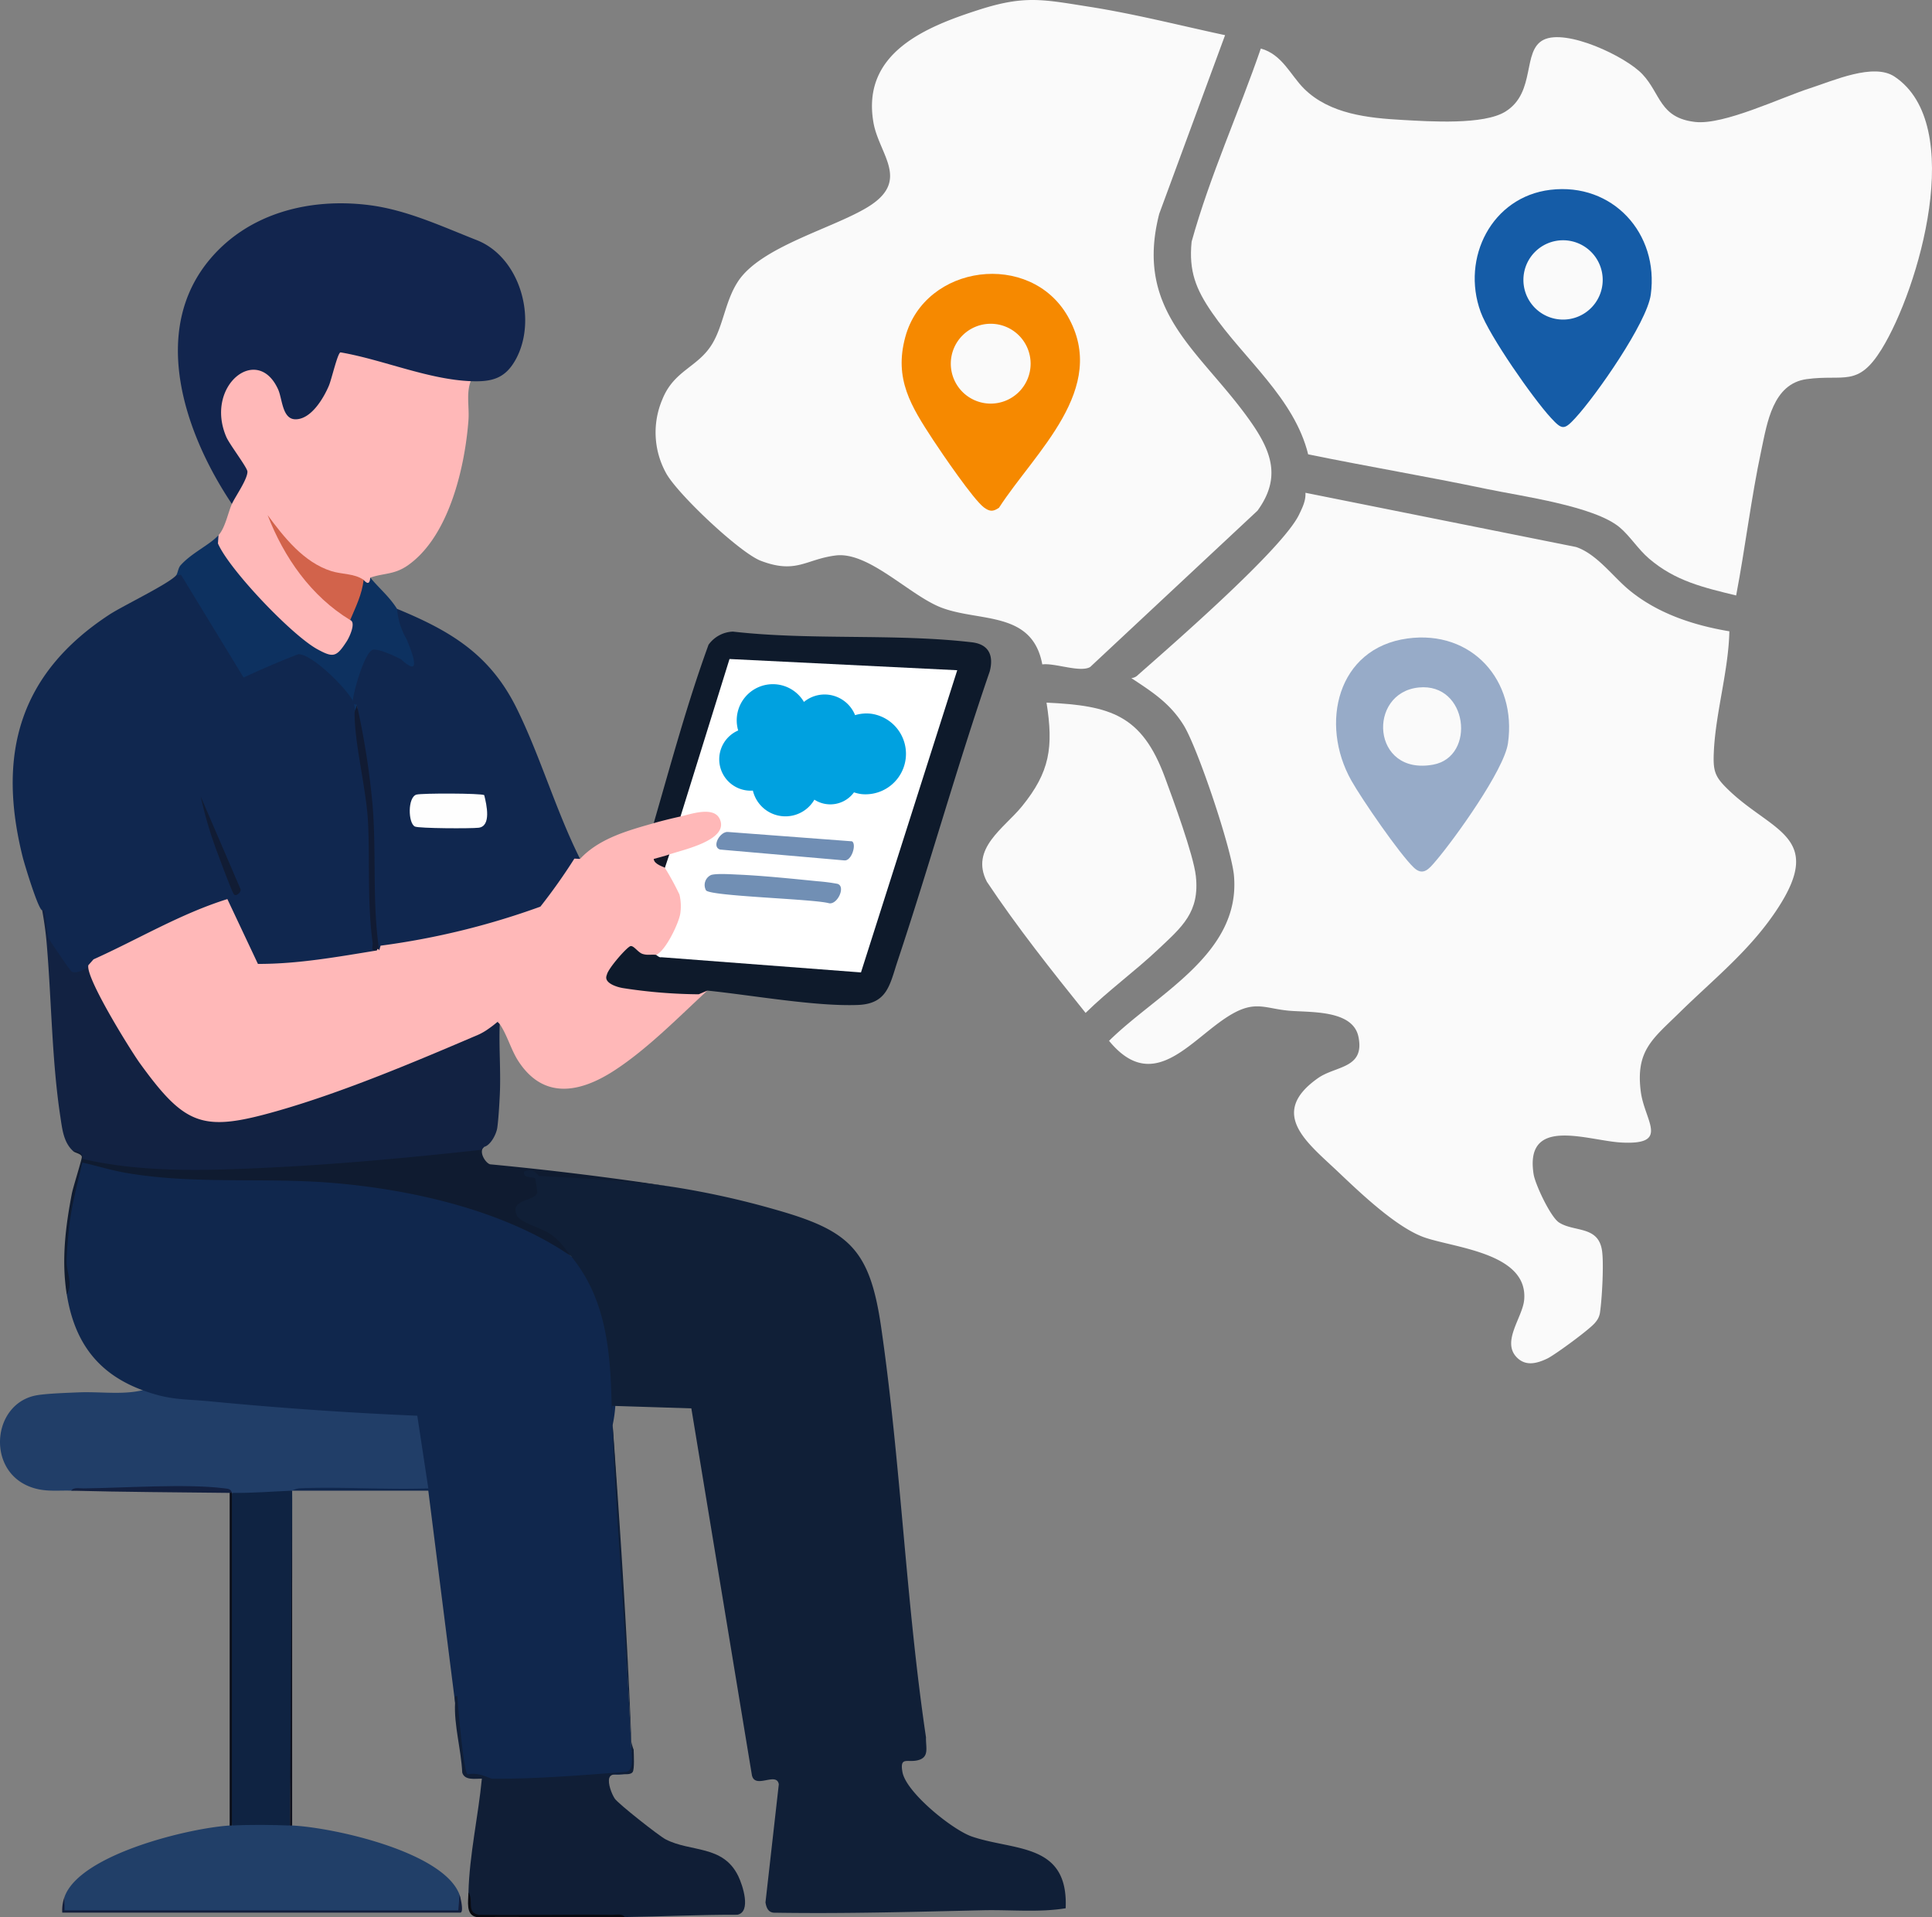
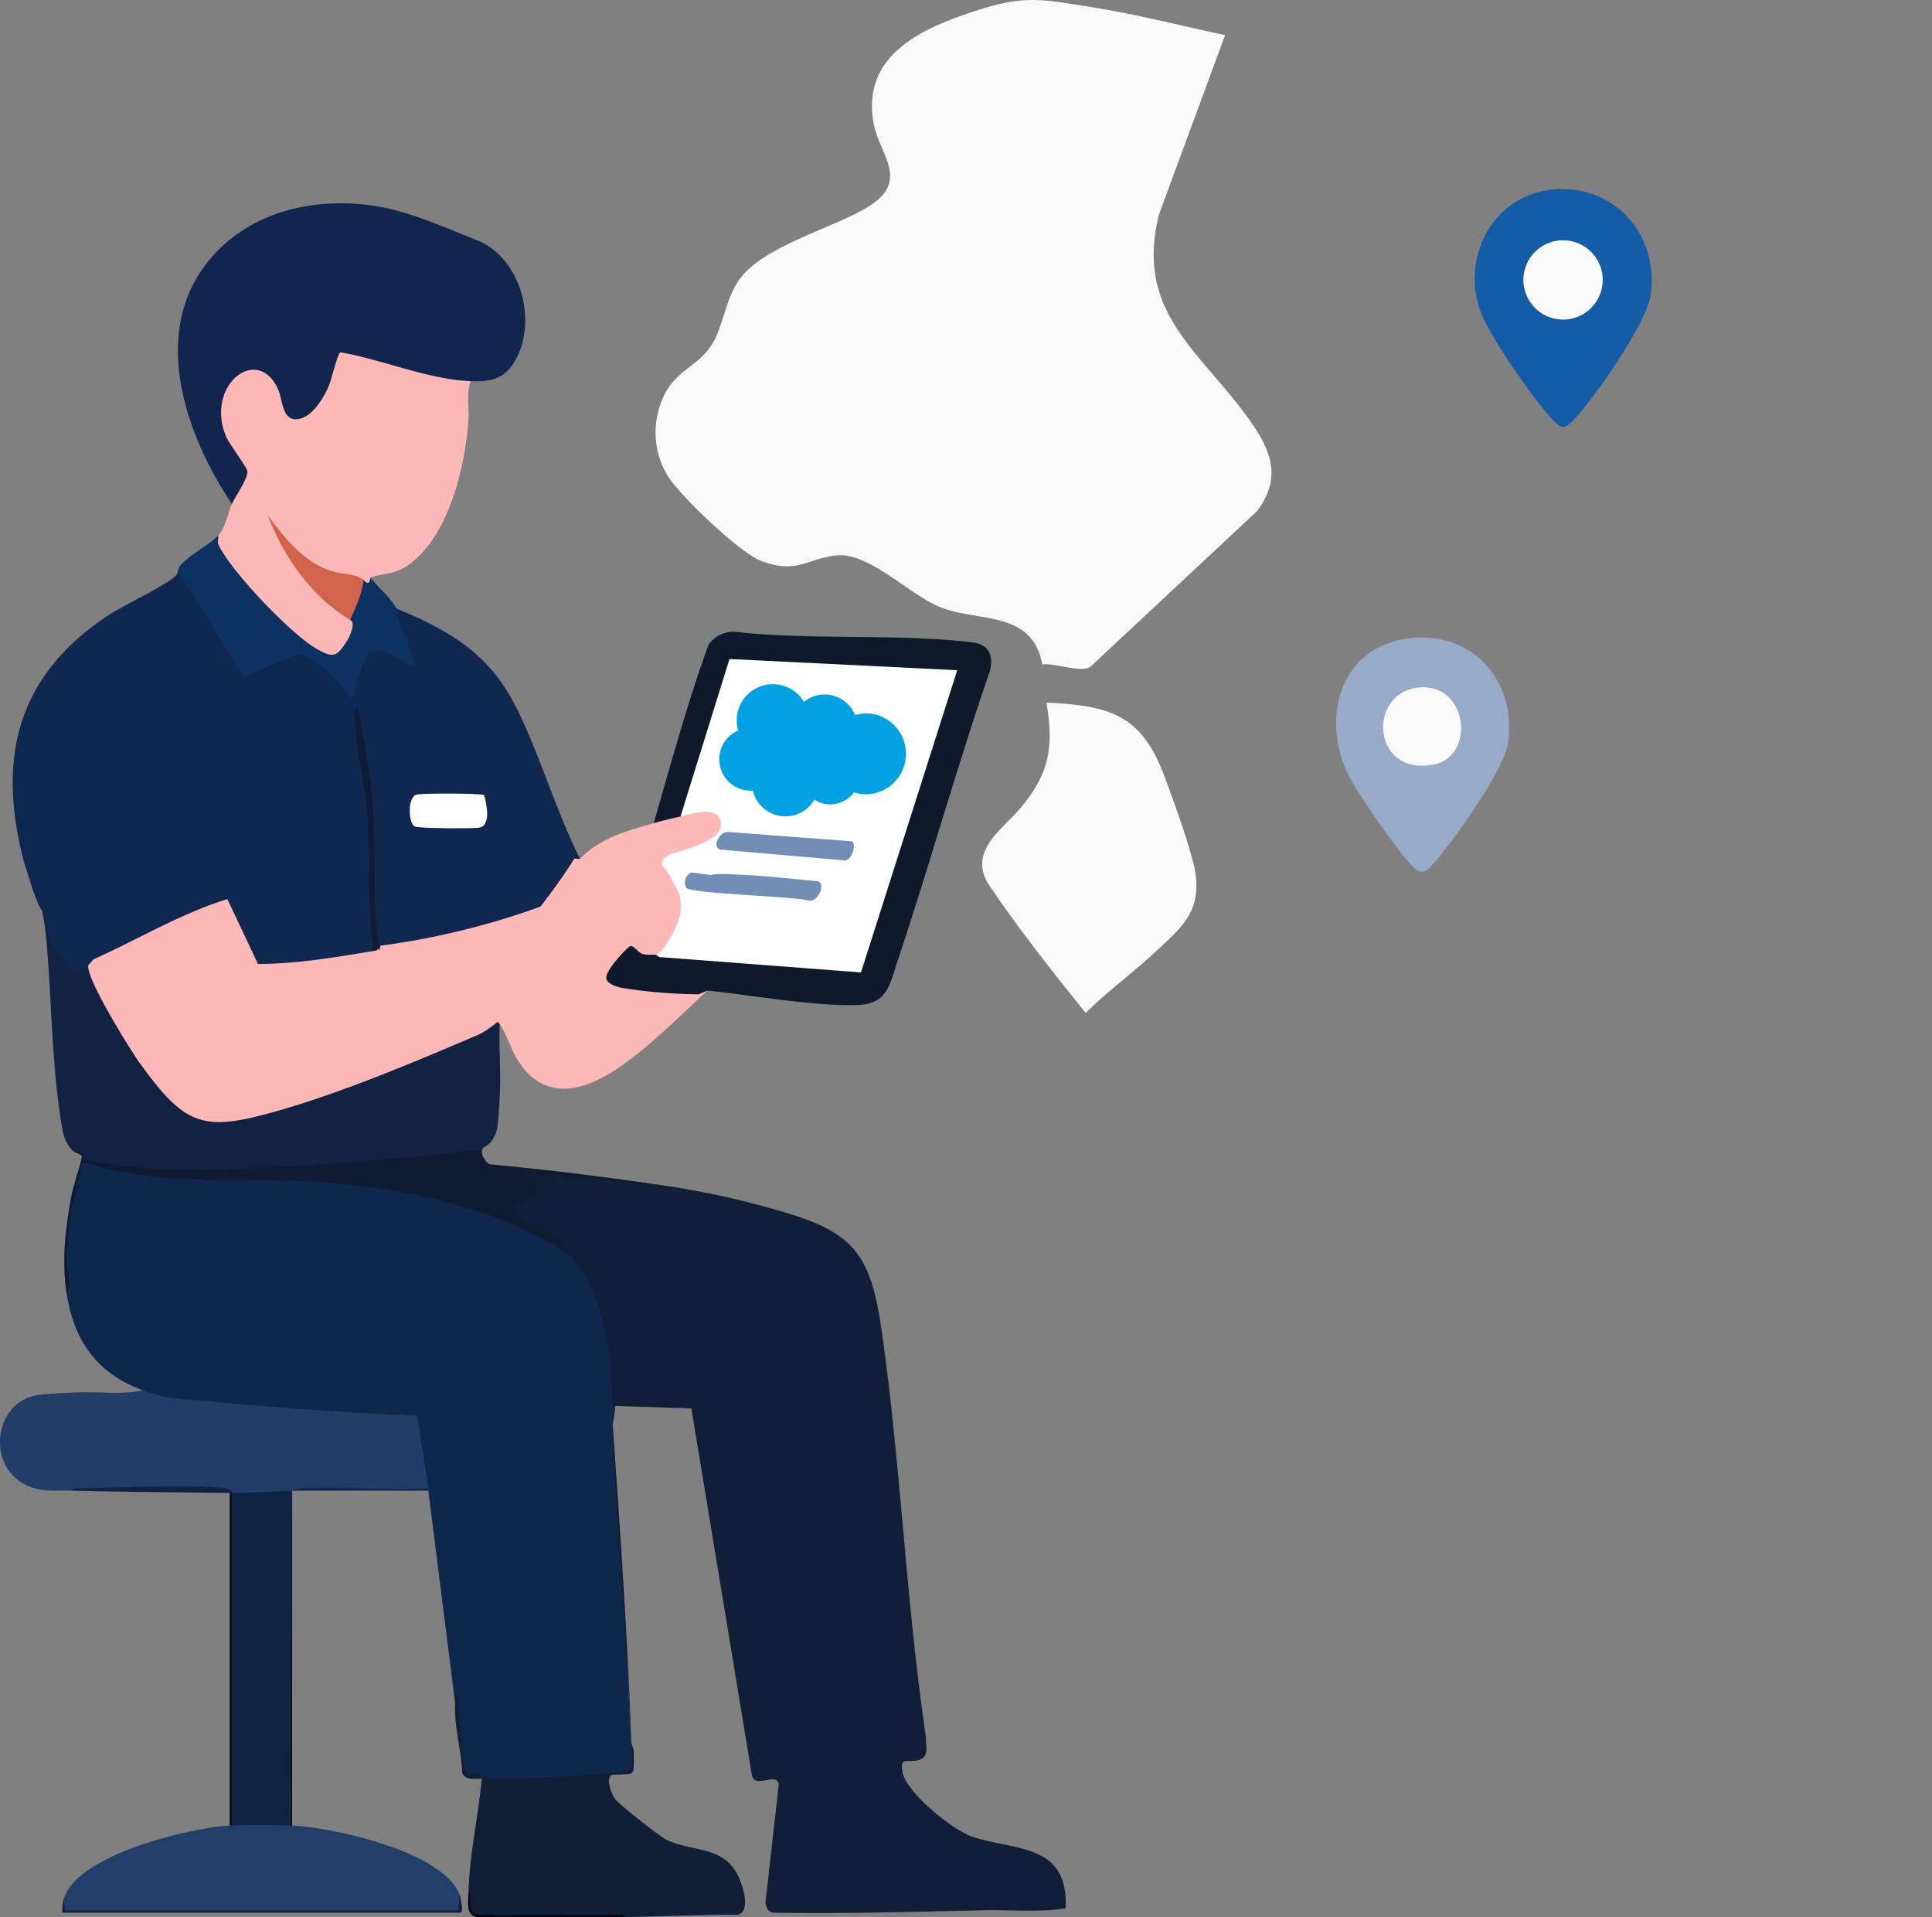
<svg xmlns="http://www.w3.org/2000/svg" id="Group_122" data-name="Group 122" width="473.397" height="469.677" viewBox="0 0 473.397 469.677">
  <rect x="0" y="0" width="473.397" height="469.677" fill="#808080" stroke="none" />
  <defs>
    <clipPath id="clip-path">
      <rect id="Rectangle_102" data-name="Rectangle 102" width="473.397" height="469.677" fill="none" />
    </clipPath>
  </defs>
  <g id="Group_121" data-name="Group 121" clip-path="url(#clip-path)">
    <path id="Path_765" data-name="Path 765" d="M256.43,172.125c15.814.716,23.385,3.1,29.006,18.3,2.013,5.442,7,19,7.576,24.141,1,8.913-3.4,12.5-9.229,18-5.7,5.381-12.173,10.061-17.781,15.567-8.383-10.443-16.767-21-24.187-32.13-4.2-8.108,4.22-13.1,8.585-18.461,6.864-8.436,7.756-14.517,6.03-25.413" fill="#fafafa" />
-     <path id="Path_766" data-name="Path 766" d="M423.747,154.649c-.217,9.636-3.314,19.732-3.793,29.237-.259,5.144.178,6.388,3.814,9.847,10.43,9.923,23.116,11.224,12.053,28.446-6.693,10.42-15.763,17.49-24.365,25.946-6.443,6.334-10.714,9.185-9.416,19.288.927,7.216,7.32,13.13-4.811,12.468-8.16-.446-23.721-6.655-21.447,7.776.392,2.489,4.151,10.484,6.226,11.819,3.74,2.406,9.662.715,10.545,6.956.454,3.206-.009,11.891-.528,15.231a4.566,4.566,0,0,1-1.064,2.218c-1.051,1.52-10.018,8.064-11.847,8.934-2.62,1.247-5.4,1.952-7.588-.434-3.546-3.872,1.573-9.726,1.941-13.97.979-11.311-16.53-12.647-24.185-15.192-6.923-2.3-15.991-11.017-21.5-16.237-7.447-7.058-17.137-14.233-4.813-22.888,4.319-3.032,11.486-2.3,9.895-10.088-1.373-6.726-11.91-5.942-17.092-6.42-5.583-.514-8.028-2.422-13.584.648-9.907,5.474-19.132,20.5-30.437,6.741,11.77-11.63,32.282-21.269,30.607-40.459-.567-6.492-8.868-31.287-12.341-36.878-3.333-5.366-7.664-8.128-12.806-11.521a2.568,2.568,0,0,0,1.659-.8c8.424-7.433,35.472-30.912,39.461-39.3.8-1.675,1.661-3.38,1.538-5.3l66.293,13.278c5.089,1.7,8.981,7.2,12.995,10.52,6.95,5.757,15.763,8.662,24.588,10.136" fill="#fafafa" />
    <path id="Path_767" data-name="Path 767" d="M344.893,156.407c15.757-2.136,26.821,10.27,24.6,25.693-.94,6.525-13.048,23.383-17.678,28.806-1.616,1.893-3.092,3.8-5.376,1.639-3.491-3.306-12.77-16.8-15.315-21.323-7.818-13.882-3.507-32.473,13.77-34.815" fill="#97abc8" />
    <path id="Path_768" data-name="Path 768" d="M347.646,168.413c12.048-1.208,14.079,16.955,3.541,18.9-15.146,2.79-16.241-17.623-3.541-18.9" fill="#fafafa" />
-     <path id="Path_769" data-name="Path 769" d="M425.41,145.874c-8.022-1.96-14.89-3.517-21.329-9.017-2.668-2.278-4.632-5.47-7.15-7.615-6.189-5.271-24.149-7.679-32.652-9.458-14.529-3.04-29.2-5.507-43.741-8.485-3.4-13.784-15.739-23.372-23.546-34.7-3.965-5.751-5.738-10.178-5.009-17.4,4.484-16.141,11.505-31.485,16.956-47.309,5.261,1.442,7.3,6.585,10.631,9.868,6.275,6.19,15.694,7.164,24.093,7.625,6.573.361,19.919,1.29,25.257-2.076,7.509-4.733,3.978-14.845,9.262-17.535,5.579-2.841,20.133,4.029,24.26,8.411,4.509,4.786,4.179,10.685,12.915,11.69,7.011.807,20.9-5.926,28.23-8.289,5.667-1.826,15.479-6.241,20.619-2.822,17.725,11.79,5.943,52.054-3.151,66.774-5.84,9.453-9.185,6.088-18.364,7.339-8.288,1.13-9.675,10.679-11.1,17.34-2.513,11.758-3.929,23.847-6.183,35.658" fill="#fafafa" />
    <path id="Path_770" data-name="Path 770" d="M379.9,46.5c15.255-1.823,26.639,10.685,24.588,25.683-.944,6.9-13.463,24.778-18.468,30.2-2.743,2.972-3.241,2.967-5.983,0-4.4-4.764-15.093-20.091-17.237-25.967-4.827-13.233,2.752-28.205,17.1-29.919" fill="#155ca7" />
    <path id="Path_771" data-name="Path 771" d="M392.71,68.573a9.715,9.715,0,1,1-9.716-9.716,9.716,9.716,0,0,1,9.716,9.716" fill="#fafafa" />
    <path id="Path_772" data-name="Path 772" d="M300.181,8.615l-16.13,43.747c-6.237,24.282,10.237,33.625,22.372,50.9,5.168,7.358,7.537,13.821,1.7,21.841l-41,38.295c-2.455,1.431-8.668-1.044-11.731-.636-2.431-13.162-15.3-10.355-24.661-13.89-7.78-2.938-17.826-13.8-25.939-12.8-7.337.908-9.643,4.626-18.356,1.313-5.183-1.97-20.637-16.563-23.274-21.571a20.592,20.592,0,0,1-.9-17.895c2.9-7.338,8.881-7.9,12.37-13.88,2.65-4.541,3.108-10.389,6.215-15.112,5.574-8.473,23.009-12.909,31.645-18.121,10.823-6.532,2.885-12.882,1.518-20.844C211.1,12.955,226.8,6.568,240.046,2.341c11.141-3.556,15.64-2.45,26.89-.682,11.179,1.757,22.2,4.586,33.245,6.956" fill="#fafafa" />
-     <path id="Path_773" data-name="Path 773" d="M244.788,124.377c-1.494,1.04-2.327.935-3.7-.076-2.527-1.862-10.316-13.28-12.448-16.534-5.394-8.235-9.62-14.9-6.816-25.21,4.867-17.888,30.62-21.168,39.82-5.06,10.115,17.711-8,33.194-16.857,46.88" fill="#f68900" />
    <path id="Path_774" data-name="Path 774" d="M252.532,89.092a9.779,9.779,0,1,1-9.779-9.779,9.779,9.779,0,0,1,9.779,9.779" fill="#fafafa" />
    <path id="Path_775" data-name="Path 775" d="M115.338,93.375q-3.013,1.658-7.288.215L84.109,87.548c-1.5,8.992-12.6,26.664-16.948,8.314-1.979-4.51-5.778-5.727-9.386-1.921-5.793,6.11-.584,14.813,3.478,20.22A3.009,3.009,0,0,1,61.682,116c-.044,1.612-3.016,7.554-4.86,7.456C45.334,106.342,36.5,80.987,51.621,63.29,61.208,52.066,76.1,48.449,90.388,50.239c9.278,1.163,17.859,5.222,26.42,8.58,10.64,4.173,14.849,19.283,9.677,29.023-2.6,4.887-5.912,5.742-11.147,5.533" fill="#12254e" />
    <path id="Path_776" data-name="Path 776" d="M139.947,307.749l1.933.7c4.969,6.575,7.234,14.362,8.26,22.436.746,5.872,1.262,12.374-.041,18.277q2.664,39.705,4.614,79.448c1.122,4.3.508,6.649-4.988,6.038a3.648,3.648,0,0,1-1.765.924,226.216,226.216,0,0,1-27.6,1.246,9.732,9.732,0,0,0-5.913-1.761c-1.428-.956-2.493-15.663-2.632-18.4l-.3.468-6.568-51.948-33.354-.005c-.835-1.328.542-1.536,1.769-1.676l30.334.138-2.4-15.87.539-.169a621.894,621.894,0,0,1-62.3-4.5q-3.542-.282-4.58-2.529c-11-4.058-16.724-11.795-18.594-23.517a86.025,86.025,0,0,1,3.677-32.511A37.355,37.355,0,0,1,31.2,286.264a471.432,471.432,0,0,0,48.1,2.254c20.851,1.985,44.163,5.481,60.644,19.231" fill="#10274d" />
    <path id="Path_777" data-name="Path 777" d="M139.947,307.749,134.9,303.5q-16.821-6.783-4.284-11.617l-.418-2.316c-5.8-1.574-1.677-4.735,2.14-2.274,10.946.883,21.9,1.916,32.767,3.5a206.665,206.665,0,0,1,24.84,5.511c18.139,5.133,23.177,9.673,25.95,28.739,4.835,33.252,6.057,67.282,11,100.558-.084,2.452.926,4.9-2.028,5.617-2.534.619-4.433-.994-3.743,2.876.894,5.012,12.264,14.176,17.023,15.807,10.4,3.562,23.682,1.45,22.97,17.569-6.509,1.075-13.573.331-20.292.489-16.879.392-33.9.864-50.868.6-1.615.086-2.172-1.109-2.392-2.528l3.264-28.928c-.526-3.174-5.778,1.268-6.586-2.2L169.4,345.01l-19.615-.623c1.987,27.412,3.883,54.868,4.921,82.336a10.317,10.317,0,0,0,.551,1.885c-.156.478-.338.471-.547,0-1.253-28.719-4.043-57.853-4.9-86.654-.376-12.625-1.824-24.387-9.864-34.205" fill="#101f37" />
    <path id="Path_778" data-name="Path 778" d="M118.619,280.953c-1.424,1.086.274,3.924,1.471,4.271q22.6,2.144,45.013,5.573c-10.5-1.51-22.325-2.148-33.045-2.723-.21-.012-1.139-2.128-3.592-1.1-.56,1.836,2.222,1.2,2.65,1.721a26.273,26.273,0,0,1,.532,3.427c-.509,2.254-6.954,1.527-4.969,5.658.826,1.717,5.754,2.987,7.763,4.267,2.722,1.733,3.723,3.529,5.505,5.706-16.388-11.334-39.545-16.513-59.341-18.042-16.509-1.275-33.135.451-49.588-2.365-3.663-.627-7.226-1.728-10.832-2.565-1.239,5.32-2.72,10.678-3.28,16.142-.23,2.247-.587,6.025-.6,8.195-.014,2.315,1.629,5.625.047,7.932-1.321-8.281-.31-16.551,1.266-24.711.3-1.549,2.507-8.483,2.438-8.941-.114-.753-1.618-.956-2.063-1.348,1.343-1.653,2.657,1.454,2.813,1.541.177.1,1.048-.427,1.671-.309,20.692,3.924,39.962,1.916,60.862.4,11.166-.808,23.564-1.53,34.568-3.069.378-.052.673.349.711.34" fill="#0f1b30" />
    <path id="Path_779" data-name="Path 779" d="M10.338,222.984c.038.006.181-.873.54-.546.982.894.833,5.73,1.232,6.441.122.217,1.029.445,1.424,1a58.646,58.646,0,0,1,4.508,7.292c.407.285,3.965-1.749,4.874-2.158-.863,2.205,1.558,6.355,2.637,8.574,4.029,8.29,15.926,28.877,25.574,30.206,9.315,1.282,33.406-8.444,43.019-12.12,9.316-3.562,18.552-7.513,27.755-11.347.753-.175.928-.165.546.547-.222,5.721.292,11.529.023,17.249-.108,2.284-.32,5.977-.619,8.13-.219,1.572-1.631,4.312-3.232,4.7l-.7.72c-17.252,1.9-34.743,3.526-52.1,4.368-15.2.738-30.841,1.261-45.539-2.118a1.825,1.825,0,0,0-2.29-1.876c-2.428-2.14-2.739-5.441-3.211-8.547-2.09-13.751-2.155-28.667-3.356-42.582-.224-2.6-.622-5.36-1.089-7.934" fill="#122242" />
    <path id="Path_780" data-name="Path 780" d="M85.806,151.89q-.732-2.571,1.256-5.932a5.09,5.09,0,0,1,2.025-3.912,7.051,7.051,0,0,1,1.641-.547c2.312,2.774,4.6,4.571,6.562,7.657,3.239,5.093,4.787,11.1,6.011,16.953a30.441,30.441,0,0,0-11.709-5.972c-1.4.3-3.925,10.706-4.145,12.534q.227,1.426-.547,1.641c-1.831-2.855-9.957-12.485-12.934-12.973-3.159-.517-13.169,6.776-14.867,5.769L43.15,140.952c.418-.482.474-1.772,1.089-2.462,2.725-3.062,7.11-4.977,9.3-7.381A59.11,59.11,0,0,0,61.462,142.6c2.733,3.1,16.33,16.861,19.7,16.731,2.544-.1,3.867-5.6,4.643-7.442" fill="#0d3160" />
    <path id="Path_781" data-name="Path 781" d="M43.15,140.953l1.2-.138L59.692,165.98q6.6-3.085,13.393-5.722c3.558-.055,12.5,9.08,13.549,11.8a5.257,5.257,0,0,1,.266,2.254c3.788,15.915,4.438,32.732,4.443,49.384a46.827,46.827,0,0,0,1.026,9.132,7.725,7.725,0,0,1-1.137.924,3.548,3.548,0,0,1-1.2.566c-8.913,1.694-18.131,2.974-27.194,2.7a151.416,151.416,0,0,1-7.615-15.247q-15.677,5.961-30.876,13.4l-1.434-.148c-.006,1.7-4.226,3.858-5.413,2.933-.394-.307-5.152-7.254-5.649-8.217l-.937-6.62-.58-.128c-.956-.154-4.319-11.226-4.766-13.007C-.78,184.65,4.8,164.97,26.79,150.569c3.292-2.156,14.573-7.553,16.36-9.616" fill="#10274f" />
-     <path id="Path_782" data-name="Path 782" d="M57.377,219.154c-.415-.305-3.365-8.277-3.846-9.559a101.584,101.584,0,0,1-4.36-14.5L58.8,217.5c.615.827-.764,2.145-1.426,1.658" fill="#111c34" />
    <path id="Path_783" data-name="Path 783" d="M142.134,210.406c-2.924,3.135-5.8,9.5-8.751,12.3-3.866,3.67-33.555,8.964-40.468,10.119a14.235,14.235,0,0,1-1.463-7.336c.157-17.741-1.534-35.19-4.006-52.82-.413-.087-1.012-.265-1.02-.565-.054-2.053,3-12.783,5.045-12.955,1.689-.143,5.124,1.537,6.806,2.362q5.592,5.173,1.361-4.917a17.61,17.61,0,0,1-2.348-7.441c13.294,5.479,22.864,11.253,29.374,24.494,5.747,11.69,9.59,25.023,15.47,36.756" fill="#10274f" />
    <path id="Path_784" data-name="Path 784" d="M92.916,232.828c-.177.03-.369-.029-.547,0-1.767.306-.933-.9-1.068-1.915-1.347-10.112-.628-19.528-1.125-29.525-.409-8.211-3.444-19.7-3.276-27.076.007-.268.476-1.049.547-1.64a193.868,193.868,0,0,1,3.826,24.338c1.008,11.934-.124,23.954,1.643,35.818" fill="#111b33" />
    <path id="Path_785" data-name="Path 785" d="M102.049,194.656c1.248-.367,15.923-.346,16.6.129.594,2.352,1.781,7.608-1.375,7.99-1.82.221-14.638.178-15.615-.3-1.673-.813-1.812-7.175.386-7.822" fill="#fefefe" />
    <path id="Path_786" data-name="Path 786" d="M164.009,209.312q-2.016,1.451-1.094,3.281c.415-.2,1.072-.385,1.239-.113,3.5,5.7,4.883,8.116,2.584,14.686-.812,2.321-3.235,7.414-6.01,6.755-1.206,2.418-4.473.53-6.18-.874a26.587,26.587,0,0,0-4.636,5.622l-1.216.174a83.31,83.31,0,0,1-26.8,11.485,26.478,26.478,0,0,1-2.23,1.72,14.5,14.5,0,0,1-2.371,1.388c-15.532,6.646-33.191,14.113-49.331,18.715-18.234,5.2-22.493,3.8-33.725-11.736-2.111-2.919-13.33-20.886-12.589-23.969l1.261-1.431c10.921-4.911,21.262-11.156,32.8-14.768L63.2,236.131c9.843.025,19.546-1.74,29.164-3.3.134-.487.318-.475.547,0l.343-1.167a185.993,185.993,0,0,0,39.157-9.564,140.976,140.976,0,0,0,8.331-11.767l1.388.076c4.687-5.025,11.645-6.933,18.047-8.75a5.192,5.192,0,0,1,6.562-1.641c1.883-2.85,8.879-3.277,10.549.061,1.917,3.831-1.821,5.941-4.623,7.449-1.938,1.044-7.078,3.059-8.66,1.787" fill="#ffb8b8" />
    <path id="Path_787" data-name="Path 787" d="M115.338,93.375c-1.133,2.961-.315,6.427-.552,9.565-.874,11.567-4.772,28.453-14.8,35.517-3.361,2.369-5.877,1.887-9.262,3.043-.124,1.525-.644,1.674-1.641.547l-1.106.6c-6.707-1.525-12.892-2.987-17.624-8.833a46.982,46.982,0,0,0,14.529,16.194l.92,1.885c1.482.554-.126,4.11-.858,5.235-2.5,3.84-3.259,4.063-7.181,1.917C71.451,155.588,56.094,139.45,53.4,133.12l.141-2.011c1.658-1.819,2.348-5.6,3.281-7.656.819-1.8,3.857-6.075,3.805-7.936-.027-.979-4.389-6.651-5.172-8.47-5.39-12.519,7.631-22.946,12.71-11.616,1.029,2.294.98,7.266,4.232,7.284,3.844.021,6.9-5.179,8.2-8.257.653-1.544,2.1-7.9,2.821-8.142,10.23,1.739,21.414,6.638,31.916,7.059" fill="#ffb8b8" />
    <path id="Path_788" data-name="Path 788" d="M148.7,238.843a7.862,7.862,0,0,0,4.149,2.14c6.423.954,13.87,1.015,20.46,1.688-7.05,6.525-14.733,14.35-22.8,19.586-8.433,5.476-17.419,7.2-23.59-2.457-1.7-2.655-2.727-6.44-4.472-8.926a3.983,3.983,0,0,0-.547-.547c8.957-3.731,17.84-7.807,26.8-11.484" fill="#ffb8b8" />
    <path id="Path_789" data-name="Path 789" d="M89.088,142.046c-.347,3.495-1.945,6.667-3.281,9.844-9.587-5.821-16.232-15.343-20.229-25.7,4.017,5.437,8.835,11.557,15.552,13.7,2.681.855,5.693.567,7.958,2.159" fill="#d2634b" />
    <path id="Path_790" data-name="Path 790" d="M111.509,417.125c.033-.611-.38-1.783.541-1.639.149,2.352,1.558,18.931,2.526,19.174,2.346-.453,3.854.316,5.928,1.086,10.974.086,21.909-.886,32.843-1.667,2.032-.247,1.439-3.769,1.365-5.47h.547c.048,1.176.24,4.813-.239,5.5-.911,1.313-5.105-.46-5.72,1.411-.429,1.308.567,3.934,1.338,5.089.846,1.266,10.814,9.117,12.452,9.97,6.141,3.2,14.056,1.311,17.8,8.993,1.087,2.228,3.264,8.825-.221,9.487-9.217-.027-18.392.439-27.6.562q-17.9-.52-36.318-.348-2.295-1.458-1.964-5.668c.229-9.222,2.408-18.713,3.284-27.89-1.608-.017-4.223.513-4.809-1.483-.256-5.583-2.052-11.572-1.756-17.111" fill="#101e36" />
    <path id="Path_791" data-name="Path 791" d="M153.072,469.625c-12.105.16-24.239-.105-36.352-.015-2.653-.5-1.981-3.9-1.929-6,1.353,1.814-.612,4.873,2.476,5.454,10.932.14,21.874-.13,32.805.006.926.011,2.432-.351,3,.556" fill="#090a11" />
    <path id="Path_792" data-name="Path 792" d="M173.306,242.671l-2.093.9a125.978,125.978,0,0,1-18.537-1.513c-1.683-.273-4.867-1.324-3.979-3.22.186-1.468,4.984-6.928,5.817-7.072.8-.138,1.81,1.543,2.906,1.908,1.219.406,2.256.087,3.308.242l1.784-.491,47.507,3.617q11.7-35.743,23.037-71.773l-53.329-2.691q-5.961,18.069-11.512,36.386l-1.471,1.046c-2.16.481-4.437,1.037-6.563,1.64,4.234-14.618,8.238-29.457,13.435-43.713a7.713,7.713,0,0,1,5.974-3.212c19.04,2.176,39.656.416,58.533,2.616,4.17.486,5.409,3.216,4.387,7.151-8.073,23.455-14.74,47.408-22.574,70.937-1.926,5.784-2.477,10.474-9.717,10.757-10.4.407-26.05-2.411-36.913-3.52" fill="#0e1a2b" />
    <path id="Path_793" data-name="Path 793" d="M166.744,200.015l12.007-38.575,55.8,2.748-23.586,74.028-48.913-3.724c-.526.158-1.123-.541-1.323-.571,2.316-.839,5.659-7.888,5.965-10.163a12.192,12.192,0,0,0-.208-4.618,65.8,65.8,0,0,0-3.569-6.547c-1.742-1.072-.193-2.527,1.094-3.281,3.305-1.15,14.85-3.525,12.312-8.75-1.524-3.137-7.21-1.075-9.578-.547" fill="#fff" />
-     <path id="Path_794" data-name="Path 794" d="M164.009,209.312l-1.094,3.281c-.257-.27-2.644-.818-2.733-2.181,1.257-.356,2.6-.672,3.827-1.1" fill="#131726" />
-     <path id="Path_795" data-name="Path 795" d="M174.237,214.344c1.363-.4,4.817-.173,6.446-.1,6.084.254,13.532,1.03,19.689,1.64a45.462,45.462,0,0,1,4.837.63c2.086.64,0,5.153-2.074,4.756-3.689-1.064-29.076-1.7-30.141-3.162a2.7,2.7,0,0,1,1.243-3.759" fill="#718fb4" />
+     <path id="Path_795" data-name="Path 795" d="M174.237,214.344c1.363-.4,4.817-.173,6.446-.1,6.084.254,13.532,1.03,19.689,1.64c2.086.64,0,5.153-2.074,4.756-3.689-1.064-29.076-1.7-30.141-3.162a2.7,2.7,0,0,1,1.243-3.759" fill="#718fb4" />
    <path id="Path_796" data-name="Path 796" d="M208.776,206.1c1.154.714-.1,4.876-1.89,4.675l-30.47-2.659c-2.171-.7.091-4.61,2.058-4.3Z" fill="#708eb4" />
    <path id="Path_801" data-name="Path 801" d="M34.947,340.562c6.769,2.5,9.831,2.08,16.674,2.74q25.271,2.436,50.629,3.512l2.7,17.8c-10.471.34-21.041-.421-31.51-.034a4.685,4.685,0,0,0-1.849.586c-4.151,1.934-10.57,2.331-14.766.547a264.581,264.581,0,0,0-39.375-.547c-3.826-.1-6.925.428-10.6-1.154C-3.413,359.6-1.717,343.592,9.1,341.786c2.525-.422,7.442-.583,10.238-.7,5.121-.213,10.648.663,15.609-.524" fill="#213e68" />
    <path id="Path_802" data-name="Path 802" d="M56.275,447.2c.1-.492.286-.472.547,0a8.546,8.546,0,0,1,6.671-1.251,10.708,10.708,0,0,1,7.548,1.251c.1-.486.287-.466.547,0,10.007.473,37.084,6.406,41.015,16.953a5.977,5.977,0,0,1-.282,4.11l-96.665-.01.15-3.553c3.713-10.431,30.521-16.884,40.469-17.5" fill="#213f68" />
    <path id="Path_803" data-name="Path 803" d="M71.588,365.171v.547q.085,40.847-.547,81.484c-4.45-.182-9.788-.235-14.219,0-.478-26.456-.479-54.829,0-81.484,4.99.063,9.877-.347,14.766-.547" fill="#0f2342" />
    <path id="Path_804" data-name="Path 804" d="M112.6,464.156c.263.706,1.081,4.264.231,4.384l-97.577-.009a9.825,9.825,0,0,1,.549-3.828l0,3.278,96.5.01Z" fill="#131e3c" />
    <path id="Path_805" data-name="Path 805" d="M56.822,447.2c-.182.01-.365-.011-.547,0V365.719c.1-.459.29-.439.547,0Z" fill="#0b0e18" />
    <path id="Path_806" data-name="Path 806" d="M71.588,447.2c-.182-.009-.365.007-.547,0l.547-81.484Z" fill="#0d0f1c" />
    <path id="Path_807" data-name="Path 807" d="M56.822,365.718c-.182,0-.365,0-.547,0-12.759-.158-25.982-.2-38.828-.547.567-.9,2.075-.547,3-.556,9.876-.1,25.263-1.2,34.487-.018.91.117,1.635.078,1.888,1.121" fill="#132040" />
    <path id="Path_808" data-name="Path 808" d="M131.076,15.928a7.975,7.975,0,0,1,5.779-2.459,8.082,8.082,0,0,1,7.033,4.172,9.6,9.6,0,0,1,3.967-.82,9.918,9.918,0,0,1,0,19.828,9.5,9.5,0,0,1-1.934-.2,7.188,7.188,0,0,1-9.41,2.959,8.2,8.2,0,0,1-15.23-.369,7.689,7.689,0,0,1-5.369-14.18,8.852,8.852,0,0,1,15.164-8.877Z" transform="translate(68.858 140.145) rotate(7)" fill="#00a1e0" />
  </g>
</svg>